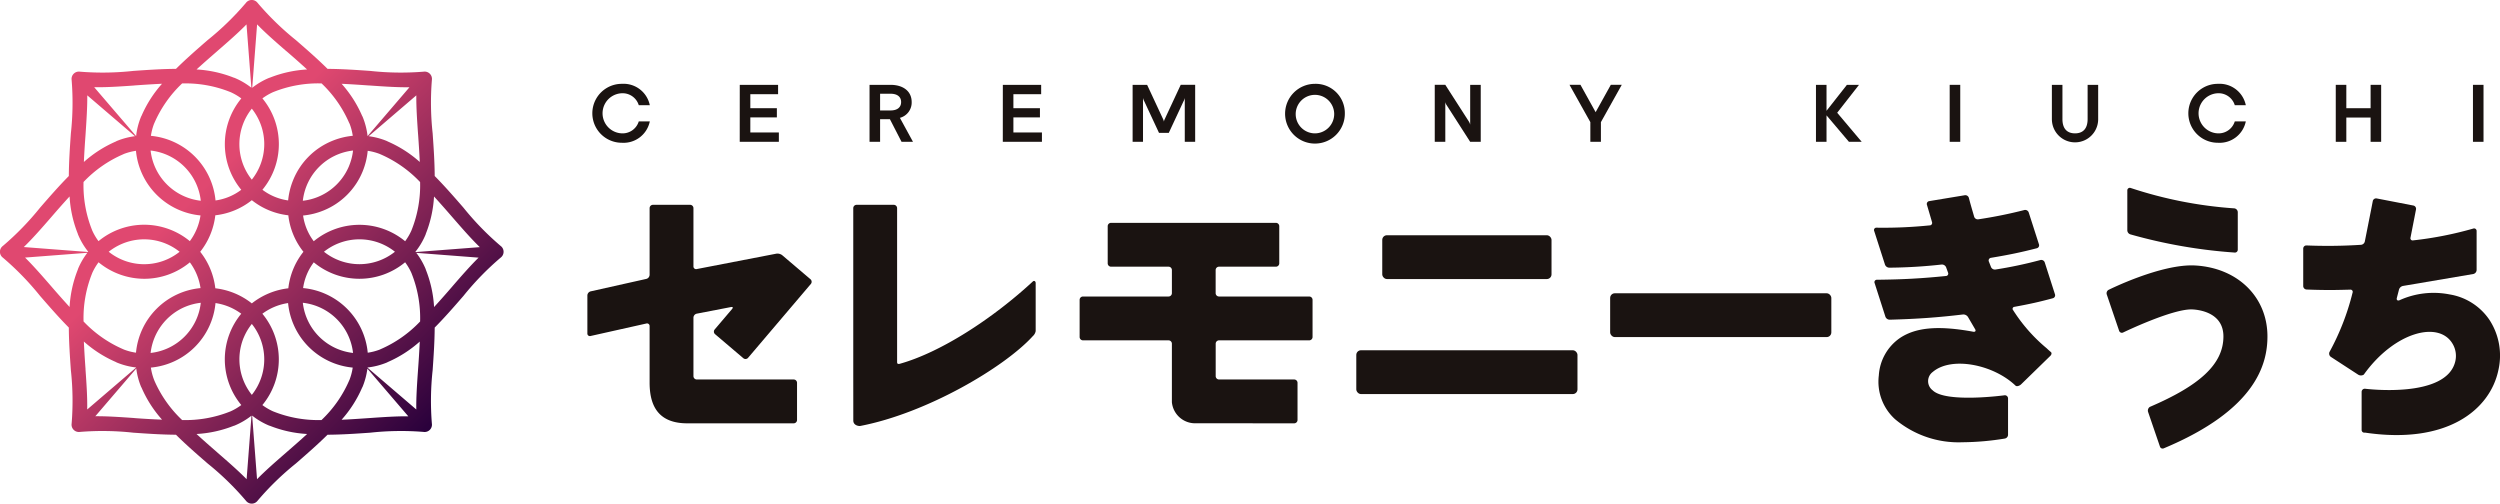
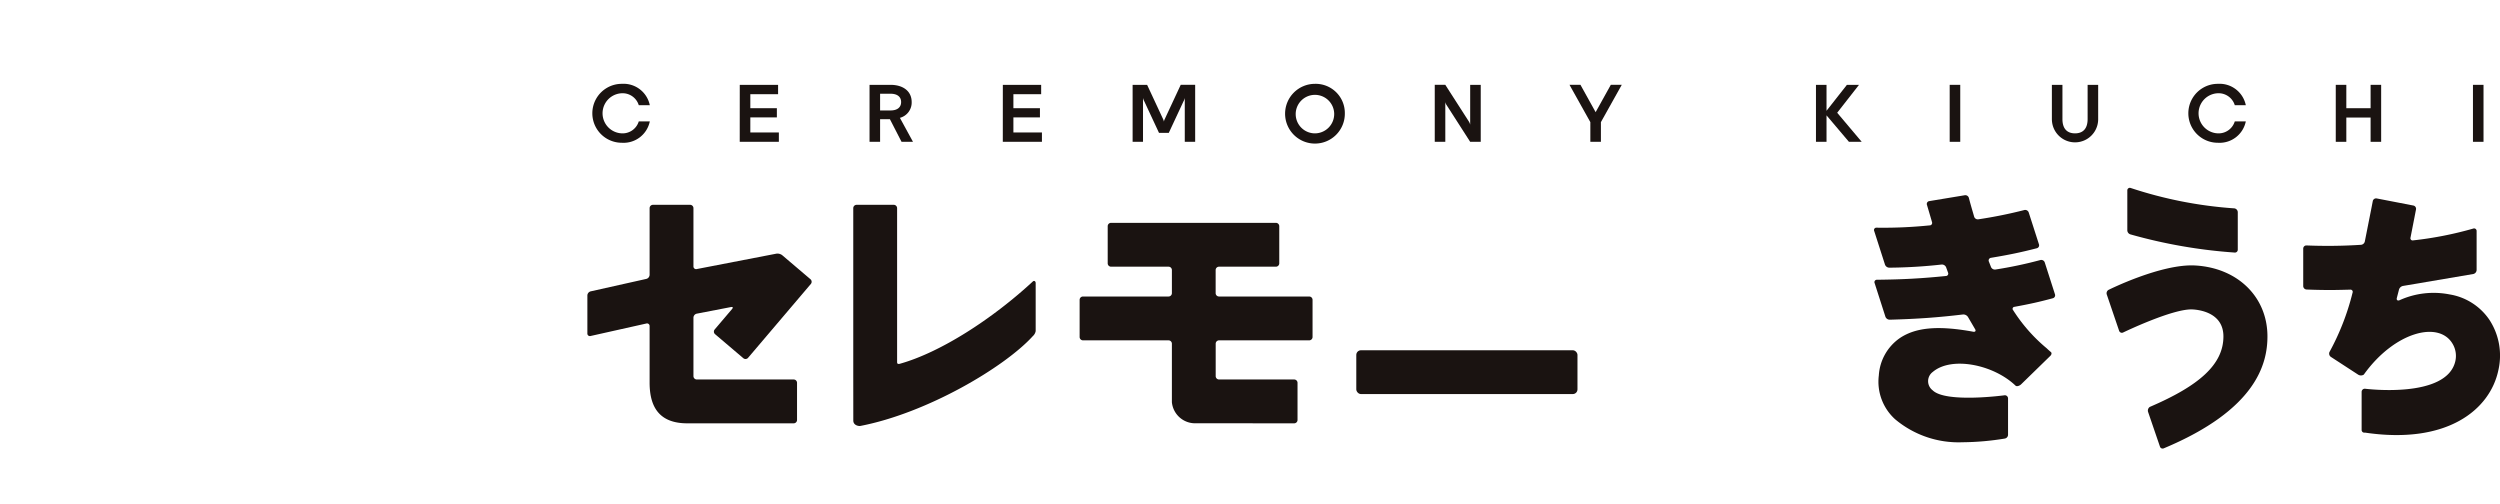
<svg xmlns="http://www.w3.org/2000/svg" viewBox="0 0 297.872 60">
  <defs>
    <linearGradient gradientUnits="objectBoundingBox" y2=".854" x2=".854" y1=".146" x1=".146" id="a">
      <stop stop-color="#e04870" offset=".342" />
      <stop stop-color="#28003b" offset="1" />
    </linearGradient>
  </defs>
  <g data-name="グループ 12870">
    <g data-name="グループ 12865">
-       <path fill="url(#a)" transform="translate(-95.823 -227.455)" d="M155.473 256.757a33.768 33.768 0 01-4.437-4.566c-1.083-1.246-2.223-2.555-3.419-3.764-.009-1.7-.129-3.433-.244-5.079a33.716 33.716 0 01-.091-6.366.871.871 0 00-.988-.987 33.658 33.658 0 01-6.366-.091c-1.646-.115-3.379-.234-5.078-.244-1.209-1.2-2.519-2.337-3.764-3.419a33.685 33.685 0 01-4.566-4.436.871.871 0 00-1.4 0 33.685 33.685 0 01-4.566 4.436c-1.246 1.083-2.555 2.224-3.764 3.419-1.7.009-3.431.129-5.078.244a33.658 33.658 0 01-6.366.091.871.871 0 00-.988.987 33.723 33.723 0 01-.091 6.366c-.115 1.646-.234 3.379-.244 5.079-1.195 1.208-2.335 2.518-3.418 3.763a33.78 33.78 0 01-4.437 4.566.871.871 0 000 1.4 33.7 33.7 0 014.437 4.566c1.083 1.246 2.223 2.555 3.418 3.763.01 1.7.129 3.432.244 5.079a33.716 33.716 0 01.091 6.366.871.871 0 00.988.987 33.722 33.722 0 016.366.092c1.646.115 3.378.234 5.077.243 1.208 1.2 2.518 2.336 3.764 3.419a33.65 33.65 0 014.566 4.437.871.871 0 001.4 0 33.65 33.65 0 014.566-4.437c1.246-1.083 2.555-2.224 3.764-3.419 1.7-.009 3.432-.128 5.078-.243a33.782 33.782 0 016.366-.092.871.871 0 00.988-.987 33.717 33.717 0 01.091-6.366c.115-1.646.234-3.379.244-5.079 1.2-1.208 2.336-2.518 3.419-3.764a33.687 33.687 0 014.437-4.566.871.871 0 000-1.4zm-8.943-1.349a.993.993 0 00.032-.106 14.165 14.165 0 00.975-4.435c.75.816 1.481 1.655 2.185 2.466 1.132 1.3 2.221 2.553 3.269 3.569l-7.645.587-.026-.036a8.492 8.492 0 001.21-2.045zm-1.1 20.842l-5.816-4.987v-.022a8.5 8.5 0 002.3-.59.881.881 0 00.106-.056 14.183 14.183 0 003.817-2.443 116.253 116.253 0 01-.2 3.289c-.12 1.711-.237 3.359-.212 4.809zm-4.292-7.174c-.019.007-.036.019-.055.026a6.7 6.7 0 01-1.445.377 8.534 8.534 0 00-7.7-7.7 6.609 6.609 0 011.271-3.068 8.523 8.523 0 0010.883-.007 6.762 6.762 0 01.762 1.3c.007.018.011.036.019.054a14.334 14.334 0 011.007 5.7 14.338 14.338 0 01-4.747 3.318zm-16.273-1.4a6.744 6.744 0 01.963-1.624 6.774 6.774 0 010 8.451 6.8 6.8 0 01-.968-6.824zm.963-4.072a8.586 8.586 0 00-4.35-1.8 8.586 8.586 0 00-1.8-4.35 8.593 8.593 0 001.8-4.347 8.493 8.493 0 004.351-1.8 8.489 8.489 0 004.348 1.8 8.48 8.48 0 001.8 4.348 8.485 8.485 0 00-1.8 4.35 8.588 8.588 0 00-4.354 1.803zm-19.814 7.832a123.959 123.959 0 01-.2-3.289 14.182 14.182 0 003.819 2.444.967.967 0 00.1.056 8.482 8.482 0 002.3.591v.018l-5.82 4.99c.029-1.446-.084-3.094-.204-4.806zm6.011-1.959a6.739 6.739 0 01-1.453-.379c-.019-.008-.035-.019-.054-.026a14.338 14.338 0 01-4.74-3.316 14.334 14.334 0 011.008-5.7c.008-.016.011-.034.017-.051a6.85 6.85 0 01.763-1.3 8.582 8.582 0 005.45 1.967 8.529 8.529 0 005.429-1.959 6.835 6.835 0 011.271 3.068 8.524 8.524 0 00-7.69 7.7zm-5.8-30.661l5.676 4.866a8.528 8.528 0 00-2.165.573.857.857 0 00-.1.056 14.164 14.164 0 00-3.819 2.444c.046-1.108.123-2.217.2-3.289.108-1.646.217-3.233.205-4.646zm4.29 7.014c.021-.008.038-.019.057-.028a6.816 6.816 0 011.451-.379 8.537 8.537 0 007.69 7.7 6.828 6.828 0 01-1.271 3.065 8.546 8.546 0 00-10.883 0 6.753 6.753 0 01-.76-1.3c-.006-.016-.009-.032-.016-.048a14.334 14.334 0 01-1.008-5.7 14.317 14.317 0 014.737-3.306zm3.253-.439a6.765 6.765 0 015.978 5.983 6.777 6.777 0 01-5.978-5.983zm3.458 12.06a6.759 6.759 0 01-8.451 0 6.832 6.832 0 011.628-.96 6.758 6.758 0 016.823.963zm.688 6.549a6.743 6.743 0 011.832-.468 6.759 6.759 0 01-5.977 5.977 6.8 6.8 0 014.142-5.509zm7.913-23.6a6.838 6.838 0 01.961 1.629 6.75 6.75 0 010 5.2 6.819 6.819 0 01-.963 1.631 6.779 6.779 0 010-8.457zm19.812 3.066c.075 1.072.152 2.182.2 3.289a14.2 14.2 0 00-3.817-2.442.881.881 0 00-.106-.056 8.536 8.536 0 00-2.165-.573l5.676-4.867c-.015 1.416.094 3.003.209 4.653zm-6 1.958a6.828 6.828 0 011.441.379c.02.009.037.02.058.028a14.327 14.327 0 014.74 3.316 14.339 14.339 0 01-1.007 5.7c-.008.016-.011.034-.018.051a6.727 6.727 0 01-.759 1.3 8.553 8.553 0 00-10.888 0 6.617 6.617 0 01-1.27-3.064 8.563 8.563 0 002.469-.615 8.475 8.475 0 004.618-4.618 8.569 8.569 0 00.611-2.473zm3.24 12.026a6.777 6.777 0 01-8.456 0 6.78 6.78 0 018.456 0zm-5.463-10.224a6.783 6.783 0 01-5.512 4.149 6.782 6.782 0 015.984-5.984 6.815 6.815 0 01-.477 1.839zm.472 22.282a6.776 6.776 0 01-5.983-5.978 6.774 6.774 0 015.983 5.978zm1.925-31.872c1.709.119 3.349.233 4.8.212l-4.985 5.815h-.009a8.546 8.546 0 00-.593-2.3.839.839 0 00-.057-.106 14.2 14.2 0 00-2.442-3.817c1.099.049 2.209.126 3.281.201zm-2.364 4.5c.005.014.015.024.021.036a6.851 6.851 0 01.385 1.463 8.563 8.563 0 00-2.468.615 8.476 8.476 0 00-4.618 4.618 8.564 8.564 0 00-.615 2.468 6.6 6.6 0 01-3.065-1.27 8.546 8.546 0 000-10.888 6.767 6.767 0 011.3-.758c.016-.007.034-.01.051-.018a14.334 14.334 0 015.7-1.008 14.333 14.333 0 013.304 4.751zm-7.5-8.589c.81.7 1.65 1.435 2.466 2.185a14.176 14.176 0 00-4.434.975.957.957 0 00-.106.032 8.485 8.485 0 00-2 1.176l.58-7.556c1.001 1.031 2.22 2.093 3.49 3.196zm-8.244 0c1.27-1.1 2.488-2.165 3.489-3.189l.58 7.55a8.53 8.53 0 00-1.994-1.17.968.968 0 00-.107-.032 14.171 14.171 0 00-4.433-.975c.811-.741 1.65-1.471 2.46-2.176zm-4.183 3.849a14.338 14.338 0 015.7 1.008.475.475 0 00.054.019 6.807 6.807 0 011.3.761 8.535 8.535 0 00-.006 10.884 6.6 6.6 0 01-3.067 1.271 8.544 8.544 0 00-7.7-7.7 6.808 6.808 0 01.377-1.445c.009-.019.019-.035.026-.054a14.326 14.326 0 013.312-4.74zm-5.68.237c1.071-.075 2.181-.151 3.288-.2a14.183 14.183 0 00-2.442 3.817.8.8 0 00-.056.106 8.488 8.488 0 00-.589 2.3h-.014l-4.986-5.814c1.447.032 3.087-.082 4.795-.201zm-9.914 15.692c.7-.81 1.435-1.649 2.185-2.465a14.154 14.154 0 00.976 4.437.9.9 0 00.031.1 8.492 8.492 0 001.21 2.045l-.027.036-7.645-.587c1.042-1.005 2.134-2.255 3.266-3.558zm3.192 6.17a.884.884 0 00-.031.1 14.159 14.159 0 00-.976 4.438 116.59 116.59 0 01-2.185-2.465c-1.079-1.241-2.118-2.435-3.12-3.423l7.423-.57a8.533 8.533 0 00-1.115 1.925zm6.722 17.767c-1.654-.116-3.245-.227-4.661-.215l4.879-5.69a8.43 8.43 0 00.571 2.18.758.758 0 00.056.1 14.156 14.156 0 002.443 3.819 88.074 88.074 0 01-3.292-.187zm2.363-4.5c-.006-.019-.018-.035-.026-.054a6.794 6.794 0 01-.379-1.455 8.522 8.522 0 007.7-7.689 6.832 6.832 0 013.068 1.271 8.523 8.523 0 00.006 10.88 6.832 6.832 0 01-1.3.762c-.017.006-.034.01-.051.018a14.34 14.34 0 01-5.7 1.007 14.338 14.338 0 01-3.323-4.737zm7.5 8.589c-.811-.705-1.65-1.436-2.466-2.186a14.175 14.175 0 004.415-.968.821.821 0 00.126-.038 8.567 8.567 0 002.007-1.178l-.581 7.57c-1.006-1.023-2.231-2.09-3.506-3.197zm8.244 0c-1.274 1.108-2.5 2.174-3.5 3.2l-.581-7.578a8.469 8.469 0 002.008 1.185.79.79 0 00.125.038 14.184 14.184 0 004.416.968c-.817.754-1.661 1.485-2.472 2.19zm4.183-3.849a14.333 14.333 0 01-5.7-1.007c-.016-.007-.032-.011-.048-.017a6.757 6.757 0 01-1.3-.76 8.537 8.537 0 000-10.883 6.829 6.829 0 013.064-1.271 8.539 8.539 0 007.7 7.689 6.792 6.792 0 01-.38 1.451c-.009.019-.02.036-.027.056a14.338 14.338 0 01-3.313 4.745zm5.68-.236c-1.071.074-2.181.151-3.289.2a14.164 14.164 0 002.443-3.818.861.861 0 00.056-.1 8.563 8.563 0 00.575-2.176l4.876 5.687c-1.42-.016-3.011.094-4.665.21zm9.915-15.692c-.7.81-1.436 1.649-2.185 2.465a14.165 14.165 0 00-.975-4.434.992.992 0 00-.032-.106 8.535 8.535 0 00-1.112-1.917l7.424.57c-1.007.991-2.047 2.184-3.124 3.425z" data-name="パス 7275" />
-     </g>
+       </g>
    <g fill="#1a1311" data-name="グループ 12866">
      <path d="M74.087 9.989a3.192 3.192 0 013.336 2.543h-1.315a2.016 2.016 0 00-2.021-1.421 2.391 2.391 0 000 4.778 2.016 2.016 0 002.021-1.423h1.315a3.192 3.192 0 01-3.336 2.544 3.511 3.511 0 110-7.022z" data-name="パス 7276" />
      <path d="M88.142 10.108h4.566v1.112H89.4v1.673h3.163v1.093H89.4v1.8h3.4v1.113h-4.662z" data-name="パス 7277" />
      <path d="M107.222 14.041l1.558 2.853h-1.363l-1.383-2.689h-1.171v2.689h-1.258v-6.786h2.485c1.539 0 2.535.773 2.535 2.05a1.889 1.889 0 01-1.403 1.883zm-1.112-2.873h-1.248v1.992h1.248c.812 0 1.257-.377 1.257-1s-.454-.992-1.257-.992z" data-name="パス 7278" />
      <path d="M119.487 10.108h4.566v1.112h-3.308v1.673h3.163v1.093h-3.163v1.8h3.4v1.113h-4.662z" data-name="パス 7279" />
      <path d="M138.093 15.83l-1.75-3.752a1.44 1.44 0 01-.155-.407v5.223h-1.238v-6.786h1.727l1.925 4.13a1.118 1.118 0 01.076.252 1.057 1.057 0 01.078-.252l1.925-4.13h1.721v6.789h-1.238v-5.223a1.4 1.4 0 01-.154.407l-1.751 3.752z" data-name="パス 7280" />
      <path d="M160.235 13.5a3.559 3.559 0 11-3.559-3.511 3.474 3.474 0 013.559 3.511zm-1.268 0a2.294 2.294 0 10-2.292 2.39 2.307 2.307 0 002.292-2.39z" data-name="パス 7281" />
      <path d="M175.006 14.466a1.185 1.185 0 01.164.387v-4.745h1.258v6.789h-1.258l-2.8-4.363a.92.92 0 01-.163-.377v4.739h-1.258v-6.788h1.258z" data-name="パス 7282" />
      <path d="M189.488 16.894v-2.341l-2.485-4.448h1.306l1.809 3.259 1.808-3.259h1.306l-2.486 4.448v2.341z" data-name="パス 7283" />
      <path d="M217.628 13.2l2.43-3.092h1.441l-2.6 3.326 2.921 3.463h-1.522l-2.67-3.153v3.153h-1.258v-6.789h1.258z" data-name="パス 7284" />
      <path d="M232.303 10.108h1.258v6.789h-1.258z" data-name="パス 7285" />
      <path d="M244.479 14.254v-4.146h1.258v4.081c0 1.151.561 1.7 1.5 1.7s1.5-.552 1.5-1.7v-4.081h1.257v4.149a2.757 2.757 0 01-5.513 0z" data-name="パス 7286" />
      <path d="M264.249 9.989a3.191 3.191 0 013.336 2.543h-1.314a2.016 2.016 0 00-2.022-1.421 2.391 2.391 0 000 4.778 2.016 2.016 0 002.022-1.423h1.314a3.191 3.191 0 01-3.336 2.544 3.511 3.511 0 110-7.022z" data-name="パス 7287" />
      <path d="M282.454 10.108h1.258v6.789h-1.258v-2.892h-2.892v2.892h-1.258v-6.789h1.258v2.785h2.892z" data-name="パス 7288" />
      <path d="M294.65 10.108h1.258v6.789h-1.258z" data-name="パス 7289" />
    </g>
    <g transform="translate(69.991 22.381)" data-name="グループ 12869">
      <rect fill="#1a1311" transform="translate(91.61 19.352)" rx=".556" height="5.219" width="26.353" data-name="長方形 3903" />
-       <rect fill="#1a1311" transform="translate(121.857 12.562)" rx=".556" height="5.219" width="26.353" data-name="長方形 3904" />
-       <rect fill="#1a1311" transform="translate(94.703 5.648)" rx=".556" height="5.219" width="20.168" data-name="長方形 3905" />
      <path fill="#1a1311" d="M84.208 28.058a.4.4 0 00.4-.4v-4.424a.4.4 0 00-.4-.4h-8.951a.4.4 0 01-.4-.4v-3.863a.4.4 0 01.4-.4h10.741a.4.4 0 00.4-.4v-4.424a.4.4 0 00-.4-.4H75.252a.4.4 0 01-.4-.4V9.795a.4.4 0 01.4-.4h6.78a.4.4 0 00.4-.4V4.571a.4.4 0 00-.4-.4H62.39a.4.4 0 00-.4.4v4.424a.4.4 0 00.4.4h6.849a.4.4 0 01.4.4v2.752a.4.4 0 01-.4.4H59.045a.4.4 0 00-.4.4v4.424a.4.4 0 00.4.4h10.193a.4.4 0 01.4.4v6.964a2.776 2.776 0 002.9 2.515z" data-name="パス 7290" />
      <g data-name="グループ 12867">
        <path fill="#1a1311" d="M31.674 22.395V2.422a.4.4 0 01.4-.4h4.424a.4.4 0 01.4.4v18.344c0 .219.13.252.34.192 4.811-1.346 10.969-5.307 15.83-9.8.16-.149.34-.026.34.191v5.719a1.053 1.053 0 01-.34.6c-3.365 3.709-12.624 9.173-20.542 10.7-.215.041-.847-.072-.847-.643z" data-name="パス 7291" />
      </g>
      <path fill="#1a1311" d="M160.297 21.934a1.365 1.365 0 00-.016 2.188c1.574 1.544 8.584.593 8.584.593a.377.377 0 01.4.379v4.333a.464.464 0 01-.394.447 32.382 32.382 0 01-5.037.439 11.74 11.74 0 01-8.033-2.749 6.03 6.03 0 01-1.933-5.209 5.844 5.844 0 012.5-4.451c2.023-1.363 4.839-1.477 8.789-.753.218.02.3-.117.189-.3l-.85-1.455a.661.661 0 00-.588-.309c-2.984.354-5.355.53-8.736.624a.547.547 0 01-.519-.359l-1.287-4.009a.284.284 0 01.276-.391c3.169-.034 5.373-.161 8.216-.447a.286.286 0 00.259-.4l-.227-.627a.542.542 0 00-.527-.342 60.231 60.231 0 01-6.241.376.555.555 0 01-.519-.363l-1.289-4.016a.279.279 0 01.276-.386 54.331 54.331 0 006.323-.273.294.294 0 00.3-.369l-.049-.168c-.235-.817-.563-1.911-.563-1.911a.342.342 0 01.279-.445l4.23-.7a.44.44 0 01.489.321s.116.466.362 1.316l.267.92a.454.454 0 00.5.312 54.892 54.892 0 005.49-1.108.444.444 0 01.51.291l1.221 3.8a.36.36 0 01-.266.467c-2 .513-3.324.782-5.455 1.138a.32.32 0 00-.249.444l.255.65a.505.505 0 00.538.3 50.683 50.683 0 005.358-1.133.438.438 0 01.508.287l1.219 3.8a.365.365 0 01-.264.472c-1.7.456-2.706.676-4.564 1.02a.237.237 0 00-.157.4 19.519 19.519 0 004 4.541c.156.153.383.354.5.448s.09.3-.066.449l-3.489 3.4c-.156.152-.5.3-.661.15-2.651-2.53-7.636-3.518-9.859-1.632z" data-name="パス 7292" />
      <path fill="#1a1311" d="M196.243 7.709a.341.341 0 00.394-.347V2.899a.473.473 0 00-.394-.453A50.042 50.042 0 01183.861.011a.3.3 0 00-.385.3v4.757a.518.518 0 00.388.482 60.9 60.9 0 0012.379 2.159z" data-name="パス 7293" />
      <path fill="#1a1311" d="M187.817 31.037c11-4.6 12.355-10.048 12.355-13.336 0-4.7-3.552-8.179-8.639-8.452-4.037-.211-10.279 2.9-10.279 2.9a.468.468 0 00-.228.553l1.473 4.33a.345.345 0 00.486.2s5.948-2.873 8.267-2.744c.862.046 3.675.414 3.675 3.214 0 3.354-2.9 5.88-8.771 8.4a.531.531 0 00-.209.588l1.417 4.14a.332.332 0 00.453.207z" data-name="パス 7294" />
      <path fill="#1a1311" d="M215.869 13.409c-.211.059-.338-.066-.283-.278l.261-1.009a.625.625 0 01.49-.436l8.369-1.42a.507.507 0 00.389-.475V5.155a.3.3 0 00-.387-.307 42.683 42.683 0 01-7.174 1.411.262.262 0 01-.316-.33l.476-2.431.151-.78.028-.145a.4.4 0 00-.315-.466l-4.369-.845a.4.4 0 00-.465.315l-.029.147-.151.78-.771 3.892a.512.512 0 01-.475.393 62.1 62.1 0 01-6.463.075.375.375 0 00-.4.377V11.7a.421.421 0 00.4.415s1.3.059 2.861.059c.788 0 2.34-.044 2.34-.044a.265.265 0 01.277.367 29.4 29.4 0 01-2.752 7.067.479.479 0 00.169.578l3.268 2.127a.626.626 0 00.655-.016c3.642-5.093 9-6.5 10.613-3.614a2.819 2.819 0 01.294 2.008c-1.03 4.539-10.766 3.288-10.766 3.288a.378.378 0 00-.4.38v4.521a.32.32 0 00.391.326c9.789 1.458 14.908-2.721 15.9-7.429a7.778 7.778 0 00-1.083-6.033 7.1 7.1 0 00-4.721-3 9.849 9.849 0 00-6.012.709z" data-name="パス 7295" />
      <g data-name="グループ 12868">
        <path fill="#1a1311" d="M11.906 28.058h12.669a.4.4 0 00.4-.4v-4.424a.4.4 0 00-.4-.4H13.032a.4.4 0 01-.4-.4v-6.968a.5.5 0 01.389-.473l4.086-.79c.214-.041.274.061.133.227l-2.077 2.445a.4.4 0 00.045.56l3.371 2.866a.4.4 0 00.56-.046l7.483-8.805a.4.4 0 00-.046-.56l-3.37-2.866a.94.94 0 00-.693-.181l-9.492 1.835a.316.316 0 01-.389-.322V2.422a.4.4 0 00-.4-.4H7.809a.4.4 0 00-.4.4v7.943a.522.522 0 01-.388.484l-6.64 1.486a.519.519 0 00-.387.484v4.521a.3.3 0 00.387.311l6.64-1.486a.306.306 0 01.388.311v6.761c.006 3.155 1.395 4.821 4.497 4.821z" data-name="パス 7296" />
      </g>
    </g>
  </g>
</svg>